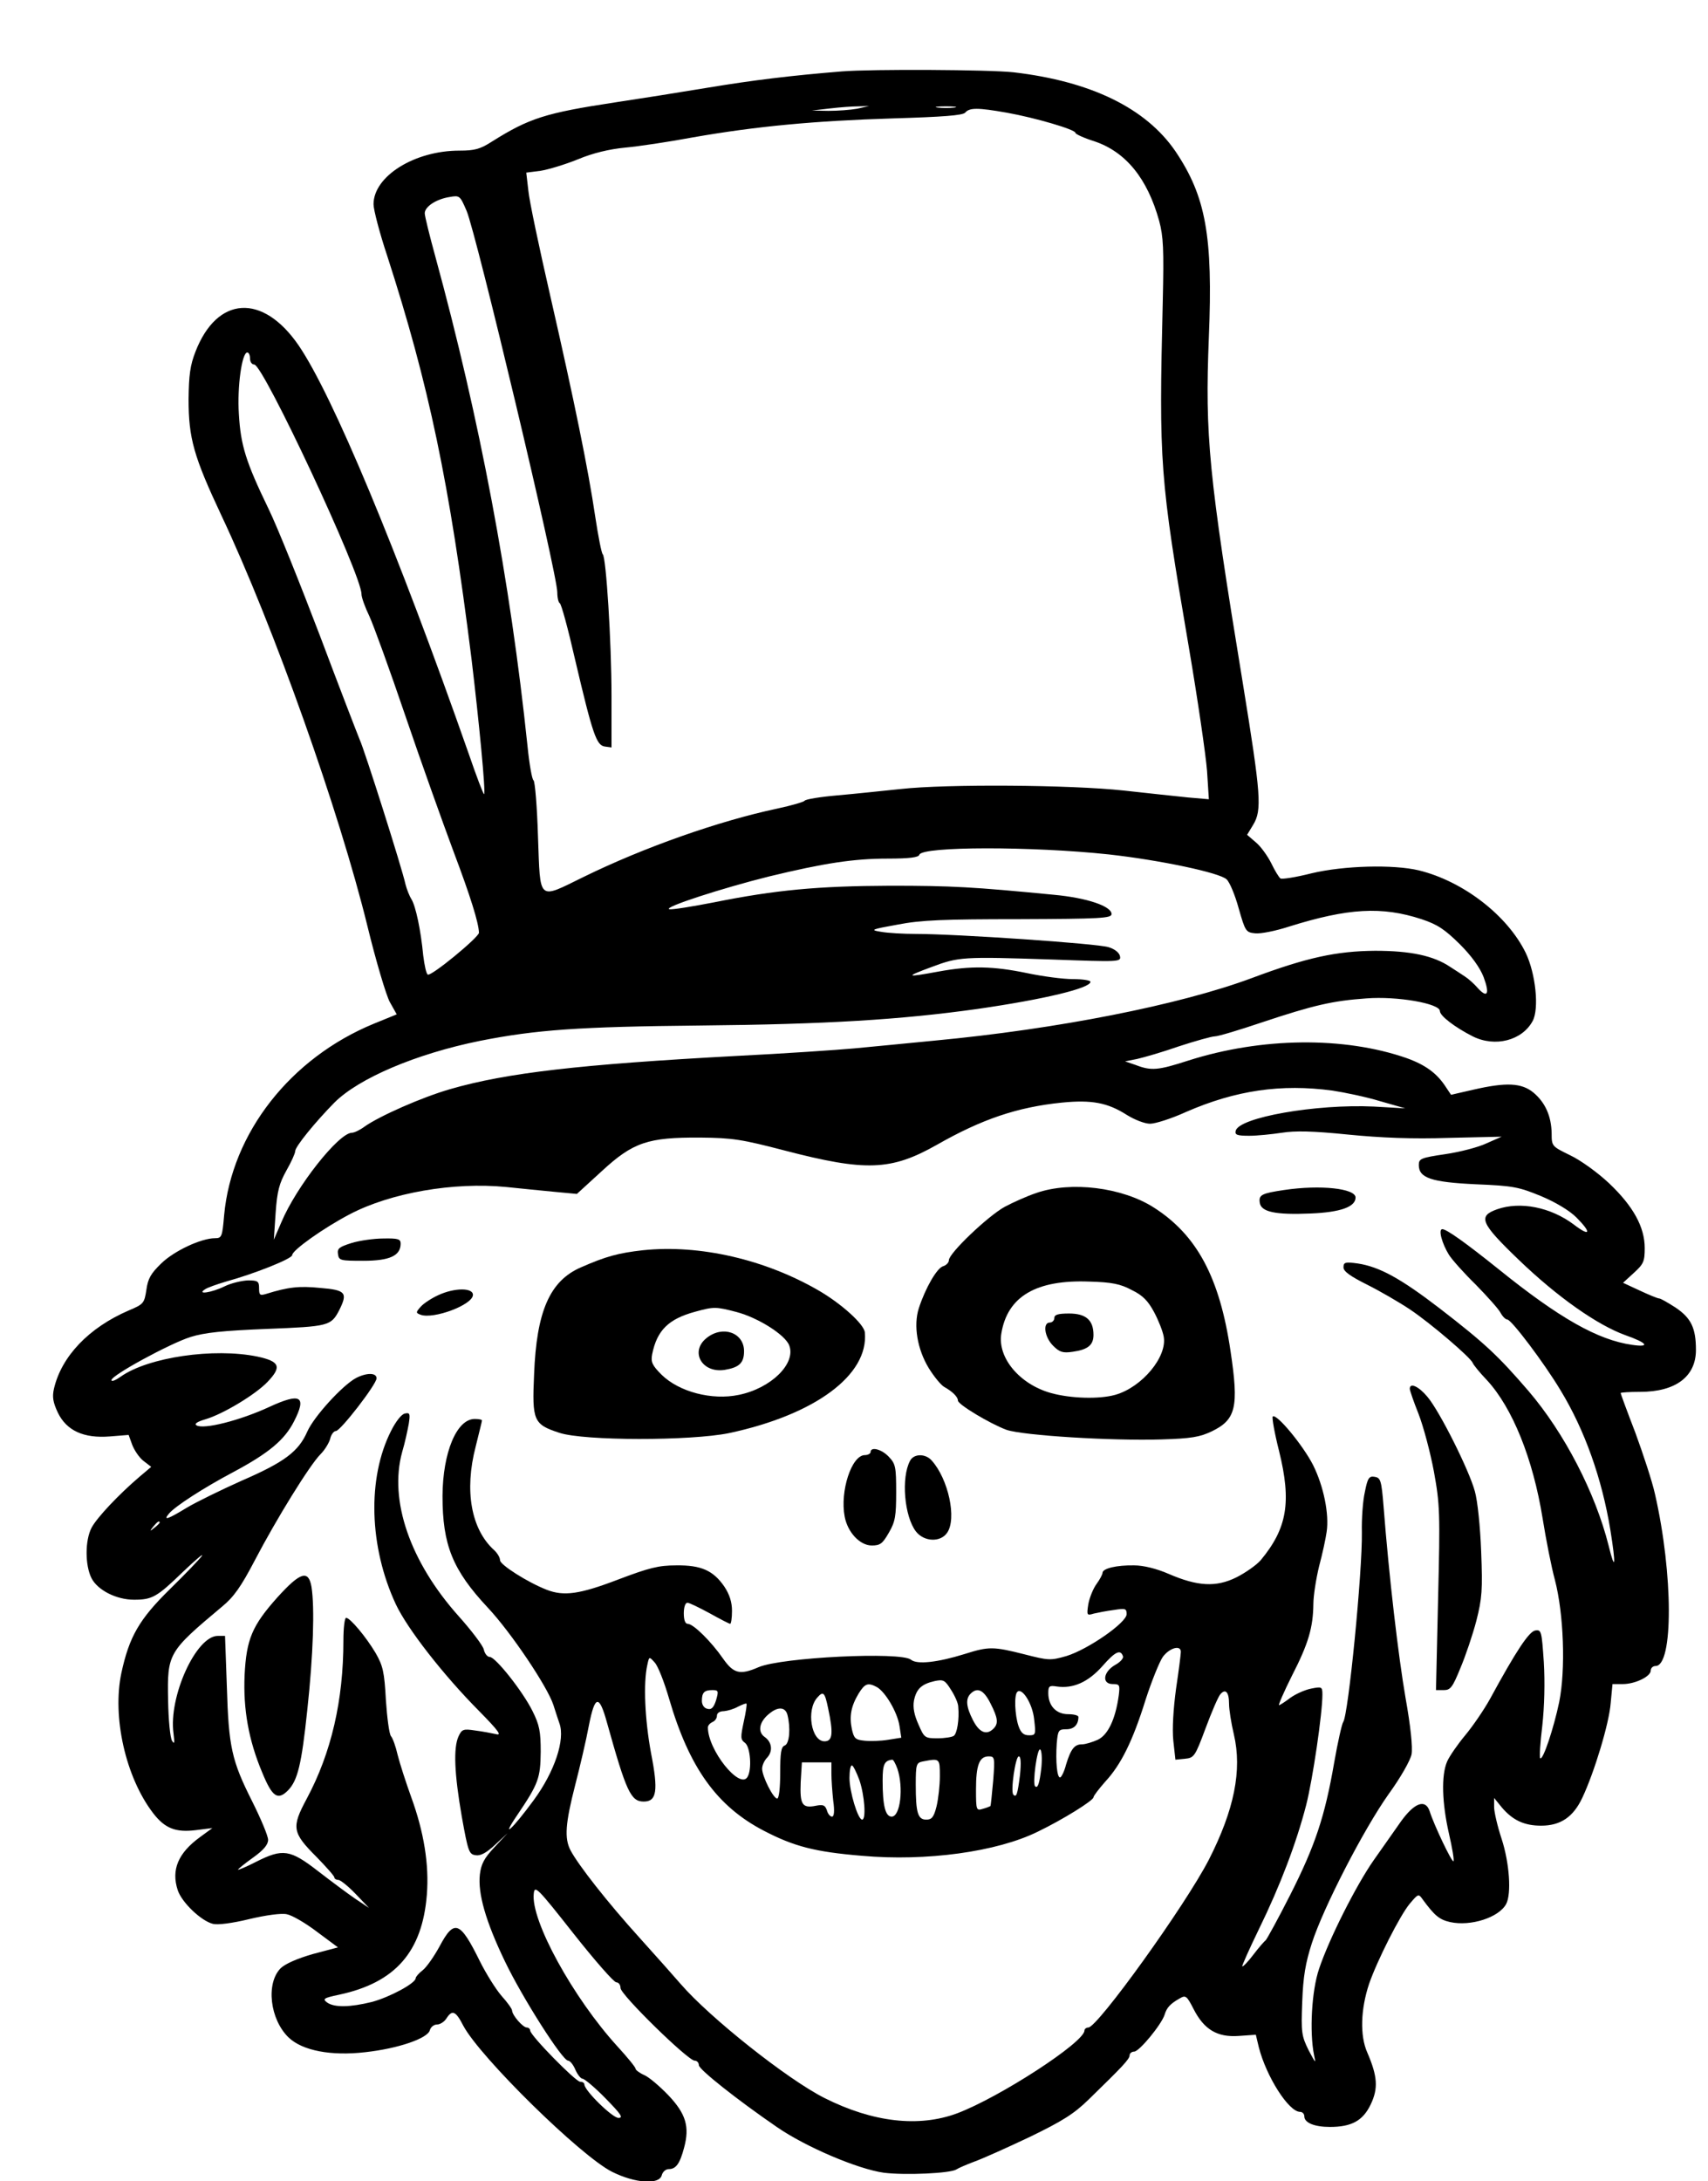
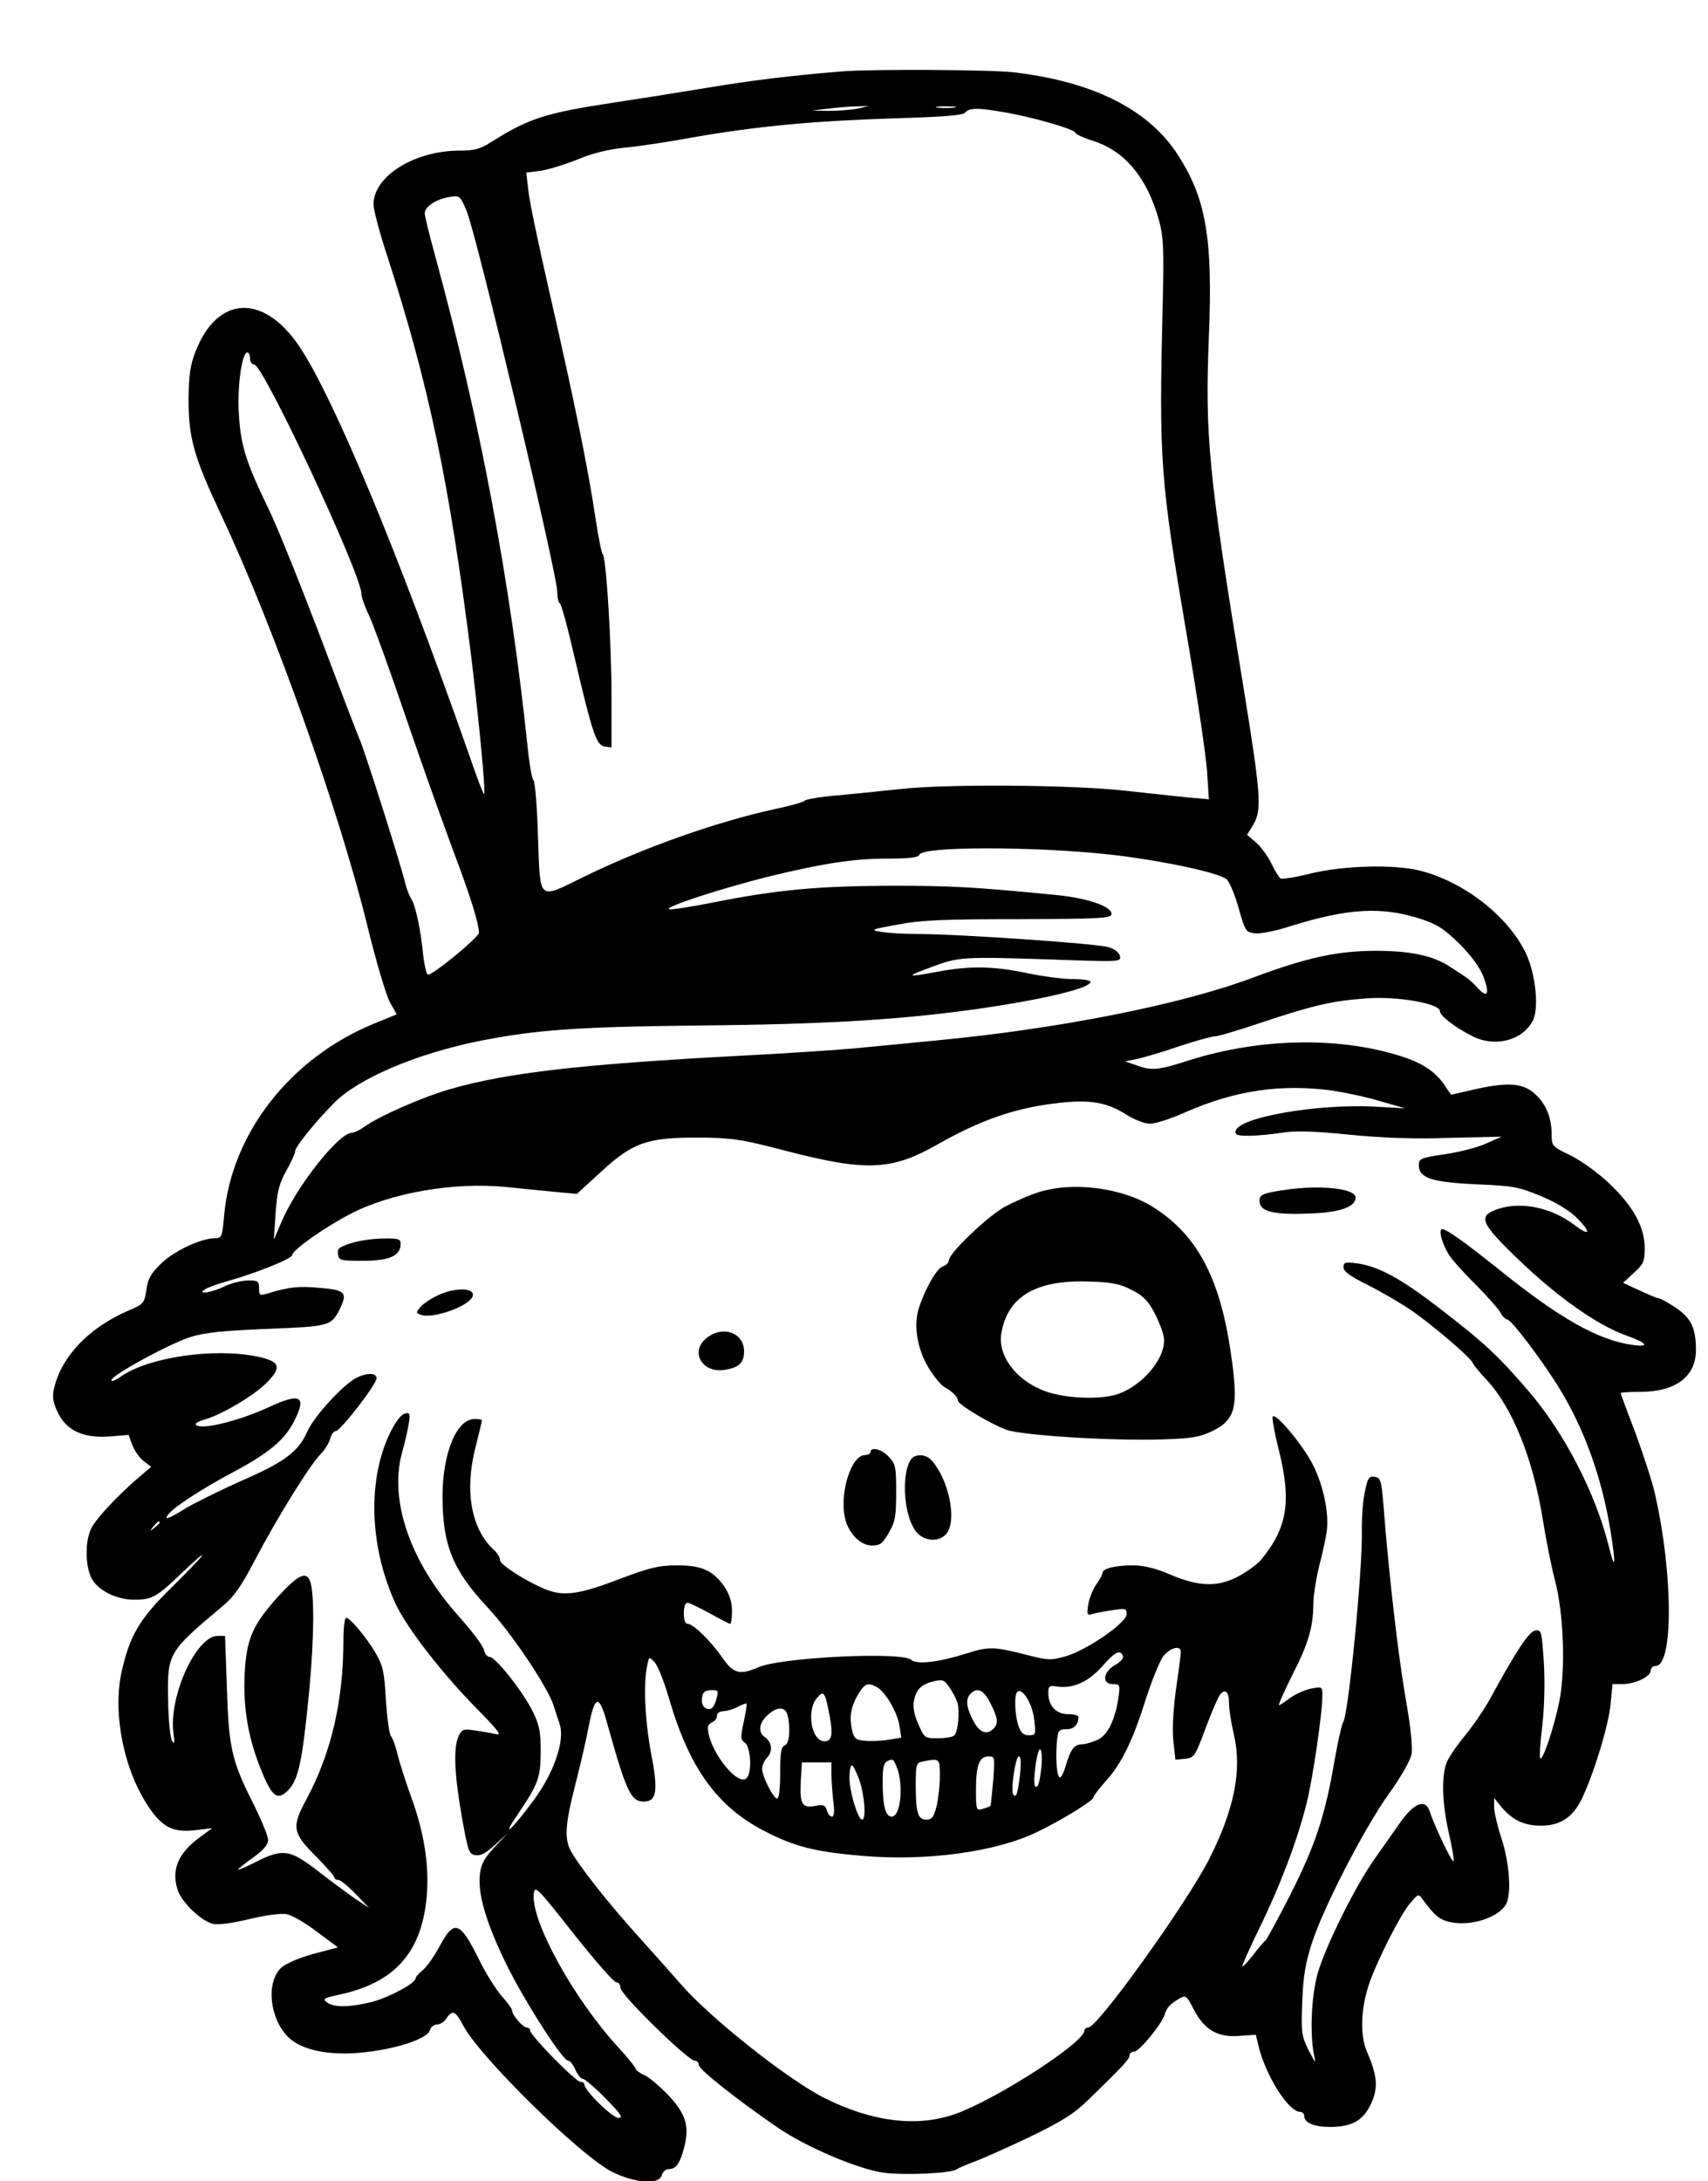
<svg xmlns="http://www.w3.org/2000/svg" version="1.0" width="567" height="724" viewBox="0 0 567 724" preserveAspectRatio="xMidYMid meet">
  <g transform="translate(0,724) scale(0.1,-0.1)" fill="#000000" stroke="none">
    <path d="M2795 7003 c-171 -14 -294 -29 -445 -54 -96 -16 -235 -38 -309 -49 -230 -35 -284 -52 -408 -130 -39 -25 -57 -30 -108 -30 -149 0 -285 -85 -285 -178 0 -18 20 -95 45 -170 139 -430 207 -754 280 -1337 25 -208 48 -446 42 -451 -2 -2 -25 58 -51 134 -236 673 -452 1191 -565 1356 -119 173 -270 164 -342 -21 -18 -46 -22 -78 -23 -158 0 -130 17 -190 109 -386 174 -369 392 -984 485 -1364 28 -115 62 -229 74 -251 l23 -41 -76 -31 c-277 -114 -472 -363 -497 -636 -6 -71 -8 -76 -30 -76 -46 0 -136 -42 -179 -84 -34 -33 -44 -50 -49 -87 -7 -45 -9 -48 -59 -69 -132 -57 -223 -152 -248 -260 -6 -27 -3 -45 13 -79 29 -60 86 -86 173 -79 l62 5 12 -33 c7 -18 23 -42 37 -53 l26 -20 -39 -33 c-68 -58 -141 -135 -159 -169 -22 -42 -22 -125 0 -168 21 -40 83 -71 141 -71 61 0 76 9 164 94 41 39 68 62 61 51 -8 -11 -55 -60 -106 -110 -102 -100 -135 -158 -161 -278 -31 -146 14 -346 105 -465 39 -51 75 -65 141 -57 l56 7 -41 -30 c-73 -53 -96 -109 -74 -176 13 -40 77 -102 117 -112 16 -4 64 2 121 16 55 13 106 20 124 16 17 -3 62 -29 100 -58 l70 -52 -83 -22 c-52 -15 -91 -32 -107 -47 -50 -50 -36 -170 26 -230 46 -44 141 -62 254 -49 110 12 208 46 215 73 3 11 14 19 24 19 10 0 24 9 31 20 19 30 31 25 56 -24 56 -105 390 -433 494 -485 76 -38 157 -44 165 -11 3 11 13 20 23 20 24 0 37 18 51 71 19 70 6 113 -53 175 -28 29 -63 59 -79 66 -16 7 -29 17 -29 21 0 5 -27 38 -60 74 -147 161 -289 419 -278 508 3 28 12 19 131 -132 71 -90 135 -163 143 -163 8 0 14 -9 14 -19 0 -22 224 -241 246 -241 8 0 14 -7 14 -15 0 -14 126 -114 260 -206 96 -66 268 -139 354 -151 71 -9 222 -2 241 11 6 4 33 16 60 26 28 10 110 47 184 82 107 52 146 76 195 124 112 109 136 134 136 147 0 6 7 12 15 12 17 0 90 89 101 122 7 24 19 37 51 55 19 11 23 8 45 -35 35 -69 79 -95 150 -90 l57 4 10 -42 c25 -97 99 -214 137 -214 8 0 14 -7 14 -15 0 -21 33 -35 85 -35 71 0 109 20 135 74 26 54 23 94 -11 173 -25 56 -22 144 6 228 27 78 103 228 135 266 28 33 29 34 43 14 39 -53 55 -67 91 -75 68 -15 162 15 186 60 18 34 11 136 -15 216 -14 42 -25 90 -25 106 l0 30 26 -32 c36 -42 74 -60 130 -60 65 0 107 29 137 93 40 85 89 247 94 314 l6 63 34 0 c41 0 93 25 93 45 0 8 7 15 16 15 59 0 59 304 -2 571 -9 41 -39 132 -65 203 -27 70 -49 130 -49 132 0 2 29 4 65 4 118 0 185 51 185 139 0 73 -16 106 -68 141 -25 16 -49 30 -54 30 -5 0 -34 12 -64 26 l-56 26 36 33 c32 29 36 38 36 82 0 70 -38 139 -118 215 -37 35 -95 77 -129 93 -61 30 -62 30 -62 73 -1 57 -21 102 -60 135 -40 33 -91 35 -200 10 l-74 -17 -16 24 c-30 47 -68 75 -132 98 -207 72 -481 69 -723 -8 -102 -33 -124 -35 -176 -15 l-35 12 40 8 c22 5 85 23 139 42 55 18 109 33 119 33 11 0 81 21 155 46 174 58 236 72 348 80 102 8 244 -17 244 -42 0 -16 50 -54 109 -84 74 -37 164 -14 199 51 22 41 10 157 -23 226 -61 125 -208 238 -355 274 -84 20 -249 16 -357 -10 -51 -13 -97 -20 -102 -17 -5 3 -19 26 -31 51 -12 24 -35 56 -51 69 l-29 25 20 33 c30 49 26 99 -34 469 -114 695 -126 822 -113 1149 14 337 -10 468 -111 618 -98 143 -280 232 -537 262 -81 9 -471 11 -570 3z m50 -124 c-22 -4 -65 -7 -95 -7 l-55 1 60 7 c33 4 76 7 95 7 l35 1 -40 -9z m323 4 c-16 -2 -40 -2 -55 0 -16 2 -3 4 27 4 30 0 43 -2 28 -4z m174 -17 c95 -17 228 -56 228 -67 0 -4 28 -17 63 -28 104 -35 176 -123 215 -264 14 -52 16 -94 12 -267 -13 -539 -10 -583 86 -1145 30 -176 57 -362 61 -414 l6 -94 -69 6 c-38 4 -134 14 -214 23 -175 19 -588 22 -740 5 -58 -6 -152 -16 -209 -21 -58 -5 -107 -13 -110 -18 -3 -4 -44 -16 -91 -26 -193 -41 -441 -128 -643 -227 -153 -75 -143 -83 -151 133 -3 100 -10 185 -15 188 -5 3 -14 55 -20 115 -57 545 -158 1083 -306 1624 -19 69 -35 134 -35 143 0 22 38 47 82 54 34 6 35 5 57 -46 32 -75 301 -1204 301 -1266 0 -18 4 -34 8 -36 5 -1 28 -86 51 -187 59 -251 71 -285 99 -289 l22 -3 0 171 c0 180 -18 461 -29 470 -4 3 -15 59 -25 125 -23 156 -69 382 -150 736 -36 157 -69 313 -72 346 l-7 60 47 6 c26 4 82 21 124 38 50 21 105 34 157 39 44 4 145 19 225 34 211 37 405 55 664 63 168 5 231 10 240 19 14 17 42 17 138 0z m-2512 -816 c0 -11 6 -20 14 -20 30 0 356 -697 356 -762 0 -11 12 -44 26 -73 14 -30 68 -179 120 -332 52 -153 124 -354 159 -448 57 -151 84 -238 85 -271 0 -15 -159 -146 -170 -139 -5 3 -11 31 -15 63 -8 85 -25 164 -39 187 -7 11 -16 34 -20 50 -11 52 -137 449 -152 480 -7 17 -67 172 -132 345 -66 173 -142 363 -171 422 -75 155 -92 210 -98 313 -6 91 10 205 28 205 5 0 9 -9 9 -20z m2850 -1646 c171 -19 370 -61 392 -83 10 -9 28 -52 40 -96 22 -77 24 -80 55 -83 18 -2 68 8 111 22 198 62 309 68 441 25 54 -18 77 -34 127 -83 39 -39 67 -78 79 -109 21 -56 13 -72 -19 -37 -12 14 -31 31 -42 38 -10 7 -32 21 -49 32 -56 38 -133 54 -250 54 -128 -1 -226 -22 -408 -90 -241 -90 -649 -170 -1053 -208 -93 -9 -214 -21 -269 -26 -55 -5 -230 -17 -390 -25 -520 -28 -763 -56 -950 -110 -94 -27 -234 -89 -284 -124 -16 -12 -35 -21 -43 -21 -44 -1 -184 -178 -234 -297 l-25 -58 6 89 c5 72 12 98 36 141 16 28 29 57 29 64 0 15 67 97 130 161 81 81 271 162 483 205 187 37 328 47 732 51 416 4 664 19 920 55 222 32 375 69 375 90 0 5 -26 9 -58 9 -33 0 -101 9 -153 20 -111 23 -185 25 -294 5 -109 -20 -112 -18 -23 15 91 34 102 35 402 25 221 -8 228 -8 224 11 -2 11 -17 24 -38 30 -36 12 -505 44 -640 44 -41 0 -93 3 -115 7 -38 6 -34 8 55 24 77 15 153 18 403 18 271 1 307 3 307 17 0 26 -82 54 -192 64 -268 26 -338 30 -543 30 -240 -1 -380 -14 -584 -55 -72 -14 -139 -25 -149 -23 -23 6 179 71 332 109 182 44 280 59 393 59 72 0 103 4 105 13 10 28 375 28 628 1z m743 -784 c40 -6 112 -21 158 -35 l84 -24 -105 6 c-190 9 -449 -36 -458 -81 -3 -13 5 -16 45 -16 26 0 75 5 108 10 44 7 102 6 220 -6 111 -11 214 -15 335 -11 l175 4 -50 -22 c-27 -13 -89 -29 -137 -36 -81 -12 -88 -15 -88 -36 0 -43 41 -57 189 -64 124 -5 143 -9 216 -39 48 -20 95 -48 118 -71 51 -51 47 -66 -8 -24 -77 58 -178 78 -255 51 -65 -23 -55 -46 72 -168 128 -123 260 -216 354 -250 74 -26 83 -41 22 -32 -113 16 -241 88 -443 251 -111 89 -173 133 -187 133 -14 0 -1 -48 22 -85 10 -16 50 -61 89 -99 38 -39 75 -80 82 -93 7 -13 17 -23 23 -23 14 -1 122 -144 176 -234 81 -133 138 -294 166 -465 19 -118 16 -141 -6 -51 -44 175 -147 374 -266 513 -100 116 -143 157 -296 275 -129 99 -199 137 -270 148 -43 6 -48 4 -48 -13 0 -13 22 -29 78 -57 42 -21 106 -58 142 -82 69 -46 202 -160 209 -178 2 -6 23 -32 47 -57 85 -92 153 -261 185 -459 11 -69 29 -161 41 -205 29 -112 36 -296 14 -405 -18 -86 -54 -195 -63 -186 -3 3 0 51 7 108 7 64 9 144 5 211 -7 102 -8 108 -28 105 -21 -3 -64 -68 -151 -228 -20 -36 -57 -90 -82 -120 -25 -30 -52 -69 -60 -87 -20 -46 -17 -138 6 -239 11 -48 18 -89 15 -92 -5 -5 -65 121 -79 166 -14 42 -51 28 -96 -35 -22 -32 -63 -89 -90 -128 -58 -83 -148 -261 -181 -360 -25 -73 -32 -210 -17 -285 7 -32 6 -30 -18 15 -23 47 -25 58 -21 160 3 84 11 130 32 195 38 118 172 378 255 495 40 55 72 112 76 132 4 23 -3 92 -20 187 -24 139 -55 403 -73 636 -7 87 -10 95 -30 98 -18 3 -23 -4 -32 -50 -7 -30 -11 -90 -10 -134 2 -130 -45 -608 -62 -630 -4 -5 -18 -66 -30 -135 -31 -179 -63 -275 -146 -439 -40 -79 -77 -146 -81 -150 -4 -3 -23 -24 -41 -48 -18 -24 -35 -41 -37 -39 -2 1 23 57 55 123 71 145 125 288 157 412 22 86 54 305 54 367 0 26 -2 27 -37 20 -21 -4 -52 -18 -70 -31 -17 -13 -34 -24 -37 -24 -3 0 16 44 43 98 55 107 70 160 71 238 0 27 9 84 19 125 11 41 22 92 25 114 9 59 -10 152 -45 222 -33 65 -122 173 -134 161 -3 -3 6 -55 21 -114 42 -170 27 -257 -61 -363 -14 -16 -51 -42 -81 -57 -67 -33 -128 -30 -225 12 -39 17 -83 28 -114 28 -58 1 -105 -10 -105 -25 0 -5 -9 -22 -20 -37 -11 -15 -23 -45 -27 -66 -6 -38 -5 -39 18 -32 13 3 43 9 67 12 38 6 42 5 42 -14 0 -28 -128 -117 -200 -139 -53 -15 -58 -15 -140 6 -103 26 -118 26 -197 1 -90 -28 -159 -36 -179 -19 -33 27 -429 8 -506 -25 -62 -27 -83 -21 -118 29 -38 55 -98 115 -117 115 -8 0 -13 12 -13 35 0 20 5 35 12 35 6 0 39 -16 74 -35 34 -19 65 -35 68 -35 3 0 6 19 6 43 0 29 -8 54 -25 80 -37 54 -77 72 -160 71 -59 0 -90 -8 -193 -47 -128 -49 -180 -56 -237 -34 -64 25 -155 83 -155 98 0 9 -9 24 -20 34 -76 69 -99 197 -61 343 11 45 21 84 21 87 0 3 -11 5 -24 5 -60 0 -106 -111 -107 -255 0 -163 33 -246 151 -372 76 -81 197 -261 217 -322 8 -25 17 -53 20 -61 20 -54 -16 -161 -85 -255 -71 -97 -112 -134 -55 -50 71 105 77 123 78 210 0 67 -4 89 -27 135 -32 65 -123 180 -142 180 -8 0 -17 11 -20 25 -3 13 -41 63 -83 110 -162 181 -232 385 -188 545 9 30 18 72 22 94 5 33 4 38 -13 34 -11 -2 -30 -26 -46 -58 -79 -156 -73 -384 16 -575 38 -81 157 -234 276 -354 66 -67 77 -83 56 -77 -14 3 -45 9 -69 12 -39 6 -44 4 -55 -20 -17 -38 -14 -122 11 -266 21 -117 24 -125 46 -128 16 -3 36 8 65 35 l41 38 -44 -47 c-34 -36 -44 -56 -48 -90 -7 -63 19 -155 83 -288 58 -121 191 -330 210 -330 6 0 17 -13 24 -30 7 -16 18 -30 24 -30 6 0 41 -29 76 -65 52 -53 60 -65 43 -65 -20 0 -113 91 -113 111 0 5 -6 9 -14 9 -15 0 -166 154 -166 170 0 5 -5 10 -11 10 -13 0 -48 40 -49 56 0 6 -16 28 -35 49 -19 22 -51 73 -72 115 -66 134 -85 141 -134 49 -18 -33 -43 -69 -56 -79 -13 -10 -23 -22 -23 -26 0 -17 -86 -63 -145 -79 -73 -18 -125 -19 -149 -2 -16 12 -12 15 40 26 187 40 276 143 291 332 8 100 -10 209 -52 324 -18 50 -38 112 -45 140 -6 27 -16 55 -22 62 -6 7 -13 61 -17 120 -5 94 -10 114 -34 156 -32 54 -85 117 -98 117 -5 0 -9 -34 -9 -75 0 -199 -40 -373 -122 -526 -51 -95 -48 -112 33 -193 32 -33 59 -63 59 -68 0 -4 6 -8 13 -8 7 0 33 -21 57 -46 l45 -47 -45 30 c-25 17 -80 58 -124 92 -93 72 -117 76 -206 31 -33 -17 -60 -28 -60 -26 0 2 22 20 50 40 35 25 50 43 50 59 0 13 -24 70 -53 128 -68 135 -78 180 -84 382 l-6 167 -24 0 c-72 0 -164 -202 -147 -324 4 -32 3 -37 -5 -24 -6 9 -12 70 -13 135 -3 155 0 160 179 310 39 32 63 66 109 154 71 136 182 316 218 352 14 14 28 37 32 51 3 14 12 26 19 26 15 0 135 155 135 175 0 19 -33 19 -68 1 -45 -24 -140 -128 -162 -178 -29 -66 -75 -101 -218 -163 -67 -30 -149 -70 -181 -89 -64 -39 -81 -45 -60 -20 20 24 114 85 214 138 118 63 170 107 201 168 43 84 22 96 -82 48 -97 -45 -219 -76 -242 -61 -8 5 3 12 30 20 58 17 166 82 206 124 48 50 41 68 -33 84 -145 30 -364 -2 -455 -67 -17 -12 -30 -17 -30 -11 0 16 193 121 262 143 48 15 108 21 255 27 204 8 212 10 239 62 29 58 22 67 -63 74 -70 7 -106 3 -180 -20 -20 -6 -23 -4 -23 19 0 23 -4 26 -37 26 -21 -1 -56 -9 -78 -20 -43 -21 -93 -28 -65 -10 8 6 40 17 70 26 95 26 220 76 220 88 0 16 104 90 192 136 136 71 344 107 518 90 47 -5 119 -12 160 -16 l75 -7 82 75 c105 97 154 113 328 112 107 -1 138 -6 280 -43 269 -70 353 -67 505 19 149 85 267 125 414 140 100 10 153 0 217 -41 26 -16 59 -29 77 -29 17 0 71 17 119 39 165 72 316 94 486 71z m-3893 -1434 c0 -2 -8 -10 -17 -17 -16 -13 -17 -12 -4 4 13 16 21 21 21 13z m3390 -429 c0 -8 -7 -63 -16 -123 -9 -67 -13 -133 -9 -172 l7 -63 31 3 c31 3 34 7 69 101 20 54 42 105 49 113 17 20 29 8 29 -31 0 -19 7 -64 16 -102 28 -119 1 -251 -83 -416 -79 -153 -369 -556 -400 -557 -7 0 -13 -5 -13 -10 0 -39 -282 -222 -423 -275 -127 -47 -279 -30 -440 51 -123 62 -380 266 -477 378 -19 22 -81 92 -137 154 -106 117 -203 241 -229 290 -21 40 -17 90 15 215 16 62 37 151 46 200 20 101 34 103 60 9 64 -229 79 -262 122 -262 43 0 49 35 24 162 -20 109 -26 231 -12 292 6 28 6 28 24 8 11 -11 32 -65 48 -120 67 -230 159 -358 315 -439 100 -52 169 -70 325 -83 214 -19 448 13 584 80 83 40 184 103 185 114 0 5 18 28 39 52 52 56 91 134 134 272 20 62 46 126 57 142 22 30 60 41 60 17z m-192 -15 c2 -7 -10 -20 -27 -29 -39 -23 -44 -63 -7 -63 23 0 24 -3 20 -37 -11 -80 -36 -132 -70 -148 -18 -8 -41 -15 -52 -15 -25 0 -37 -15 -53 -67 -6 -24 -16 -43 -20 -43 -10 0 -15 52 -11 113 4 44 6 47 32 47 25 0 40 15 40 41 0 5 -15 9 -34 9 -40 0 -66 28 -66 70 0 23 3 26 28 22 55 -8 105 15 152 68 43 49 60 56 68 32z m-547 -167 c4 -43 -4 -90 -15 -97 -6 -4 -30 -8 -54 -8 -42 0 -44 2 -63 46 -14 31 -19 56 -15 79 8 39 25 55 69 65 29 6 34 3 54 -29 13 -20 24 -45 24 -56z m-270 65 c28 -16 68 -83 75 -129 l6 -39 -44 -7 c-24 -4 -59 -5 -78 -3 -30 3 -35 7 -42 38 -9 43 -3 76 22 118 21 34 31 38 61 22z m-534 -44 c-8 -25 -16 -32 -29 -28 -11 2 -18 14 -18 26 0 28 8 36 35 36 20 0 21 -3 12 -34z m911 -10 c25 -49 27 -67 10 -84 -23 -23 -47 -13 -68 28 -23 45 -25 71 -8 88 23 23 44 12 66 -32z m145 -53 c6 -51 5 -53 -17 -53 -18 0 -27 8 -35 31 -12 36 -15 102 -4 113 16 16 51 -40 56 -91z m-684 37 c18 -84 15 -110 -12 -110 -44 0 -61 104 -24 145 20 23 25 18 36 -35z m-280 -45 c-11 -52 -11 -59 4 -70 18 -13 24 -89 8 -114 -26 -41 -131 90 -131 165 0 7 7 14 15 18 8 3 15 12 15 21 0 9 9 15 23 15 12 1 33 7 47 15 14 7 27 12 28 10 2 -2 -2 -29 -9 -60z m145 23 c11 -43 7 -96 -9 -102 -12 -4 -15 -24 -15 -91 0 -49 -4 -85 -10 -85 -13 0 -50 74 -50 99 0 11 7 26 15 35 21 21 19 52 -6 70 -25 17 -19 51 15 78 29 24 53 22 60 -4z m843 -175 c-6 -53 -12 -71 -21 -62 -9 9 7 128 17 122 5 -3 7 -29 4 -60z m-160 -44 c-4 -45 -8 -83 -9 -84 -2 -1 -13 -6 -25 -9 -22 -7 -23 -5 -23 64 0 81 11 110 42 110 20 0 21 -3 15 -81z m89 19 c-8 -64 -12 -76 -22 -65 -10 10 7 127 18 127 7 0 8 -22 4 -62z m-407 21 c21 -62 10 -159 -19 -159 -21 0 -30 37 -30 120 0 54 6 66 32 69 3 1 11 -13 17 -30z m141 -25 c0 -30 -5 -75 -11 -100 -9 -36 -16 -44 -34 -44 -28 0 -35 22 -35 117 0 66 2 72 23 76 57 11 57 11 57 -49z m-360 9 c0 -21 3 -62 6 -90 5 -35 3 -53 -4 -53 -6 0 -14 9 -17 21 -6 17 -12 20 -37 15 -45 -9 -53 4 -50 78 l4 66 49 0 49 0 0 -37z m93 -22 c17 -50 23 -131 9 -131 -14 0 -42 93 -42 138 0 23 3 42 8 42 4 0 15 -22 25 -49z" />
    <path d="M3440 3280 c-30 -10 -77 -31 -105 -46 -56 -31 -185 -154 -185 -177 0 -8 -9 -17 -19 -20 -20 -5 -59 -72 -81 -140 -18 -57 -5 -135 33 -198 18 -29 41 -57 52 -63 27 -15 45 -33 45 -45 0 -13 107 -77 161 -97 55 -19 349 -37 514 -32 100 3 128 8 168 27 80 39 90 80 62 266 -36 245 -112 386 -255 477 -105 67 -275 88 -390 48z m317 -322 c37 -18 54 -36 74 -73 15 -28 29 -64 32 -81 13 -67 -72 -169 -161 -194 -54 -15 -148 -12 -213 6 -104 29 -178 117 -165 197 20 124 116 180 293 173 74 -2 103 -8 140 -28z" />
-     <path d="M3500 2865 c0 -8 -7 -15 -15 -15 -24 0 -18 -48 11 -77 21 -21 32 -25 65 -20 50 7 69 22 69 56 0 49 -25 71 -81 71 -37 0 -49 -4 -49 -15z" />
    <path d="M4263 3290 c-74 -11 -85 -16 -81 -42 4 -31 52 -41 169 -36 99 4 149 22 149 53 0 30 -116 43 -237 25z" />
    <path d="M1167 3114 c-41 -13 -48 -18 -45 -37 3 -21 8 -22 84 -22 88 0 124 17 124 57 0 15 -8 18 -57 17 -32 0 -80 -7 -106 -15z" />
-     <path d="M2134 3090 c-80 -9 -122 -20 -206 -57 -103 -45 -147 -146 -155 -355 -7 -154 -2 -166 84 -194 82 -27 436 -27 563 -1 286 61 464 193 451 334 -2 27 -76 94 -151 138 -178 104 -397 155 -586 135z m311 -205 c72 -19 162 -76 175 -111 23 -60 -60 -142 -167 -164 -90 -19 -199 10 -257 67 -31 31 -36 42 -31 68 16 79 54 117 143 141 62 17 68 17 137 -1z" />
    <path d="M2346 2799 c-57 -45 -16 -118 60 -106 48 8 64 23 64 62 0 61 -70 87 -124 44z" />
    <path d="M1455 2941 c-22 -10 -48 -27 -58 -38 -17 -19 -17 -21 -1 -27 43 -16 174 33 174 66 0 24 -61 24 -115 -1z" />
-     <path d="M4680 2630 c0 -5 13 -43 29 -83 16 -41 39 -127 51 -191 20 -110 21 -137 14 -422 l-7 -304 26 0 c22 0 29 9 55 73 17 40 41 111 53 157 19 75 21 102 16 230 -3 81 -12 169 -21 200 -19 70 -116 264 -157 313 -29 35 -59 49 -59 27z" />
    <path d="M2890 2420 c0 -5 -9 -10 -19 -10 -44 0 -83 -120 -67 -204 10 -53 51 -96 90 -96 28 0 36 6 57 43 21 36 24 55 24 134 0 83 -2 94 -24 117 -24 26 -61 35 -61 16z" />
    <path d="M3021 2391 c-30 -56 -19 -185 20 -235 27 -34 81 -36 103 -4 33 47 4 179 -51 240 -21 24 -60 23 -72 -1z" />
    <path d="M921 1938 c-84 -94 -103 -139 -109 -258 -5 -113 13 -216 59 -325 33 -80 51 -92 85 -58 32 33 45 85 64 266 20 184 25 341 14 410 -10 57 -37 49 -113 -35z" />
  </g>
</svg>